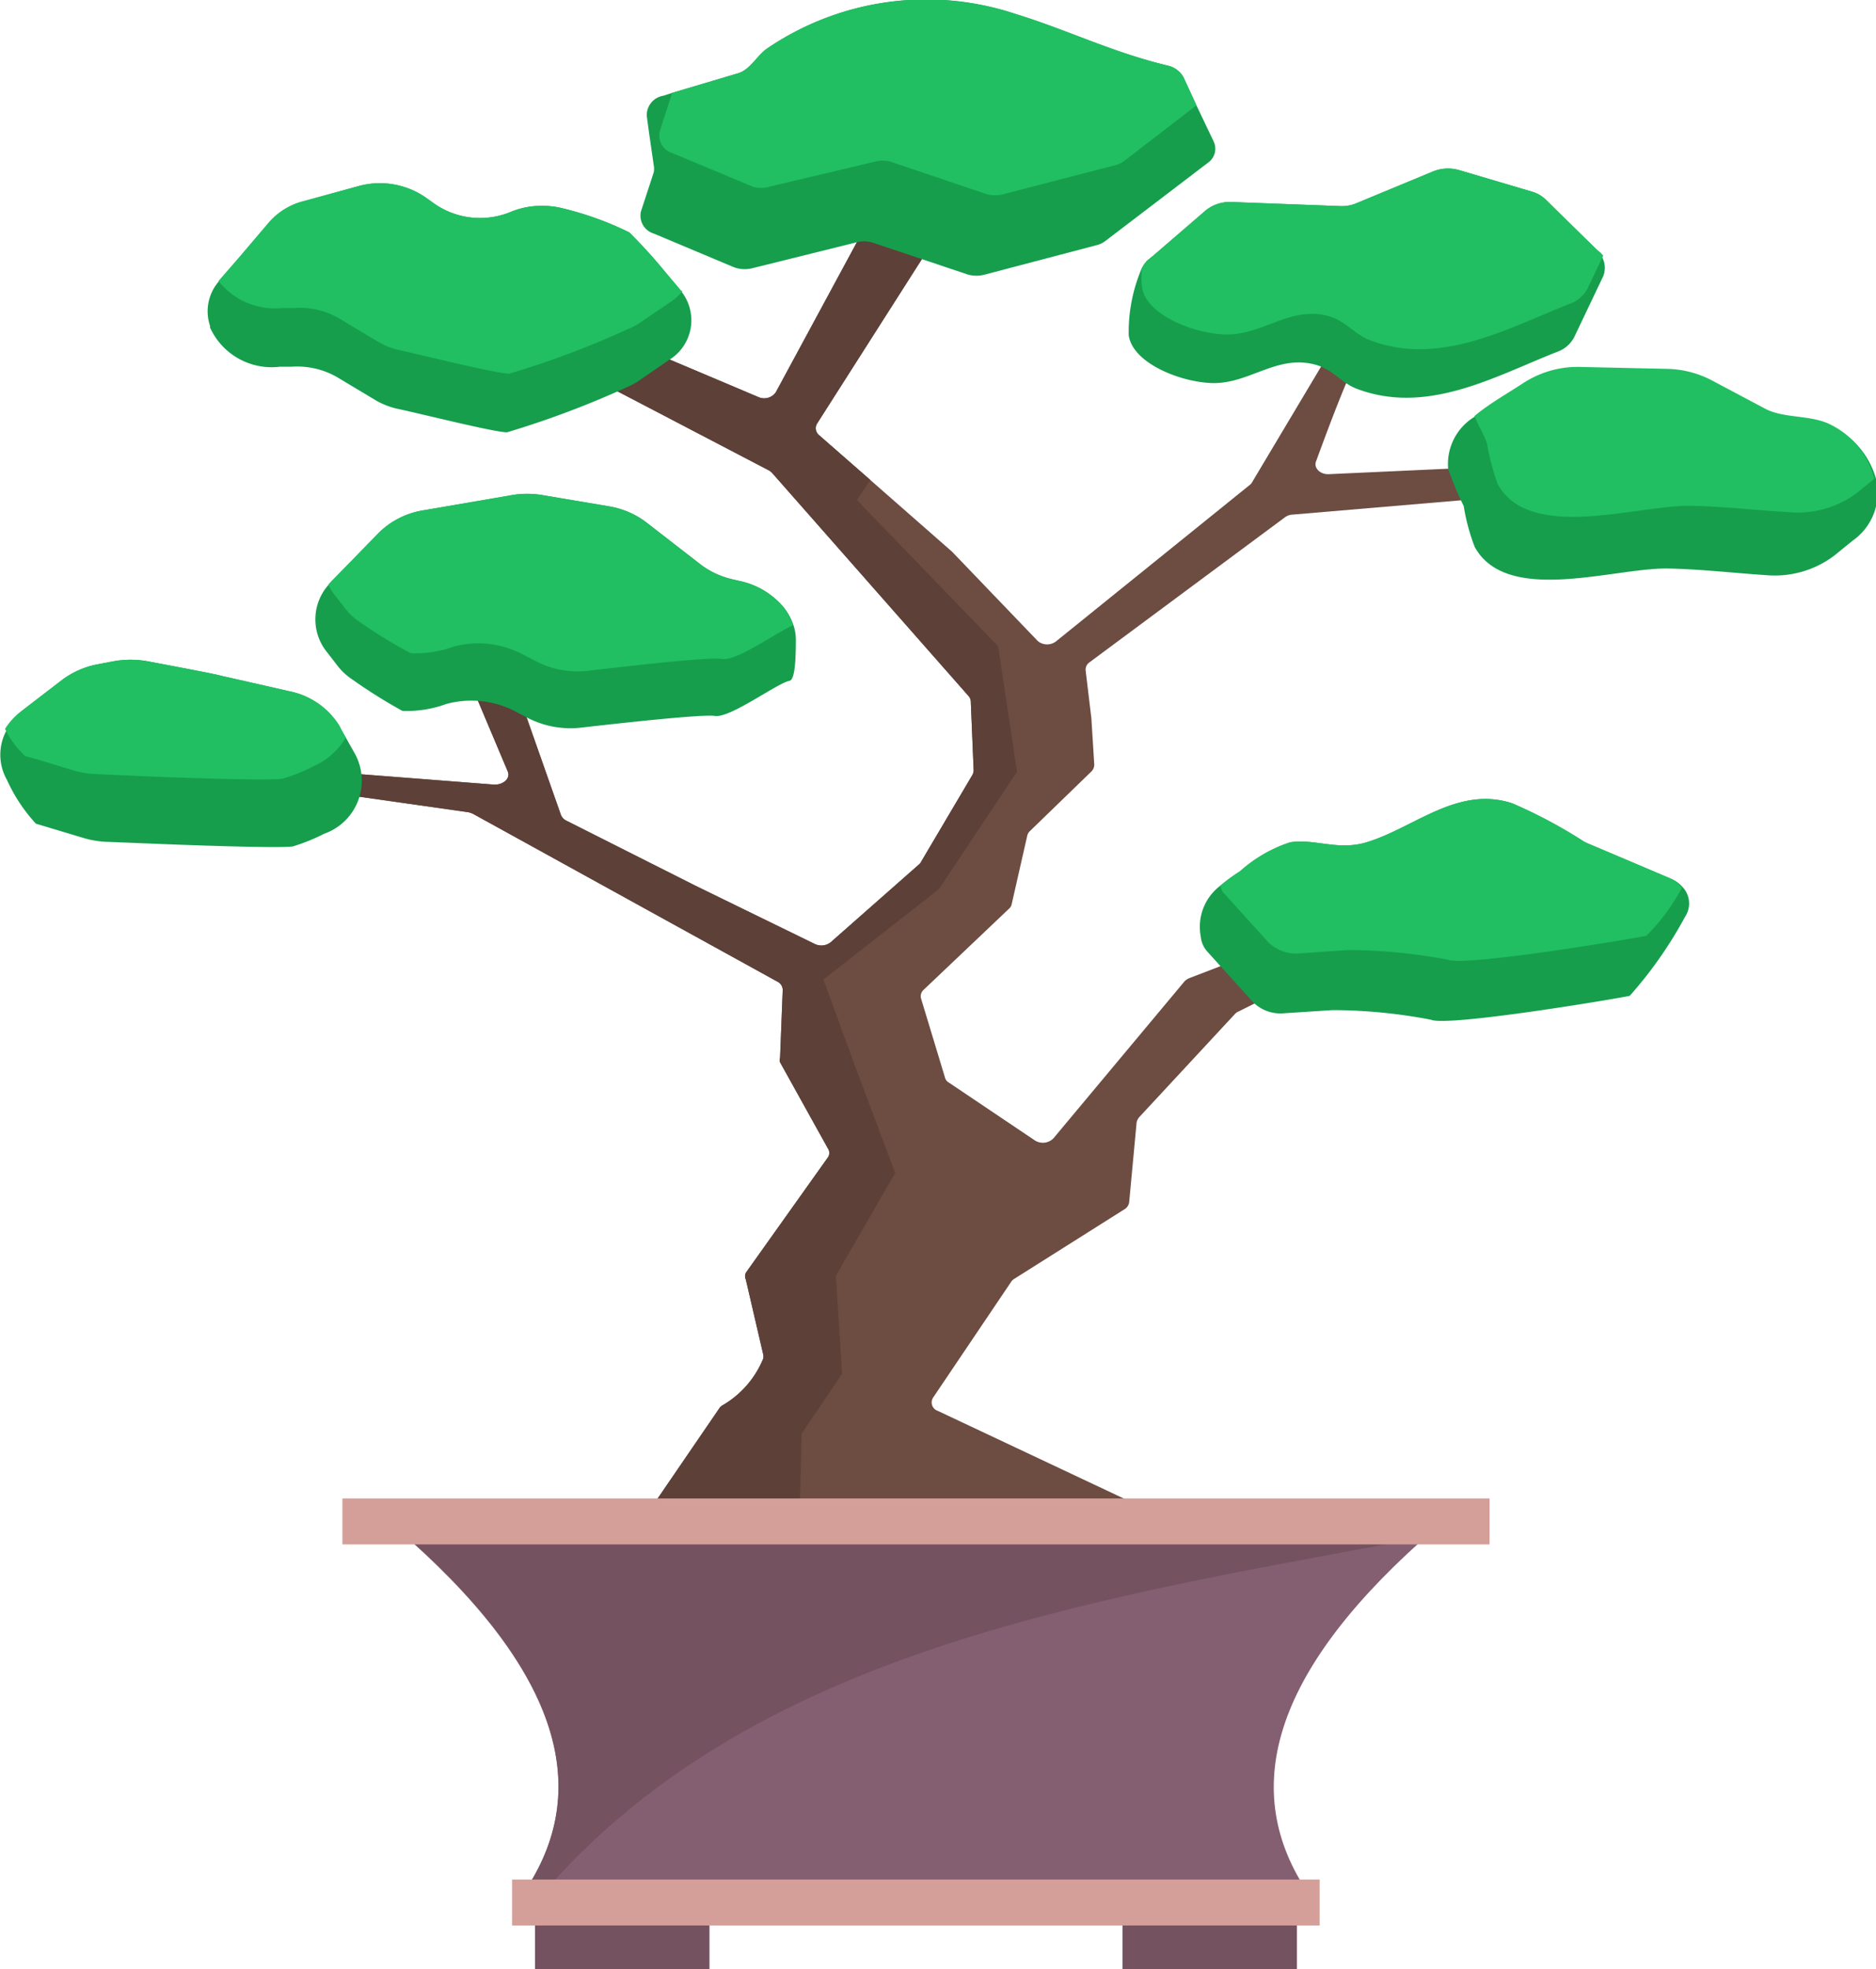
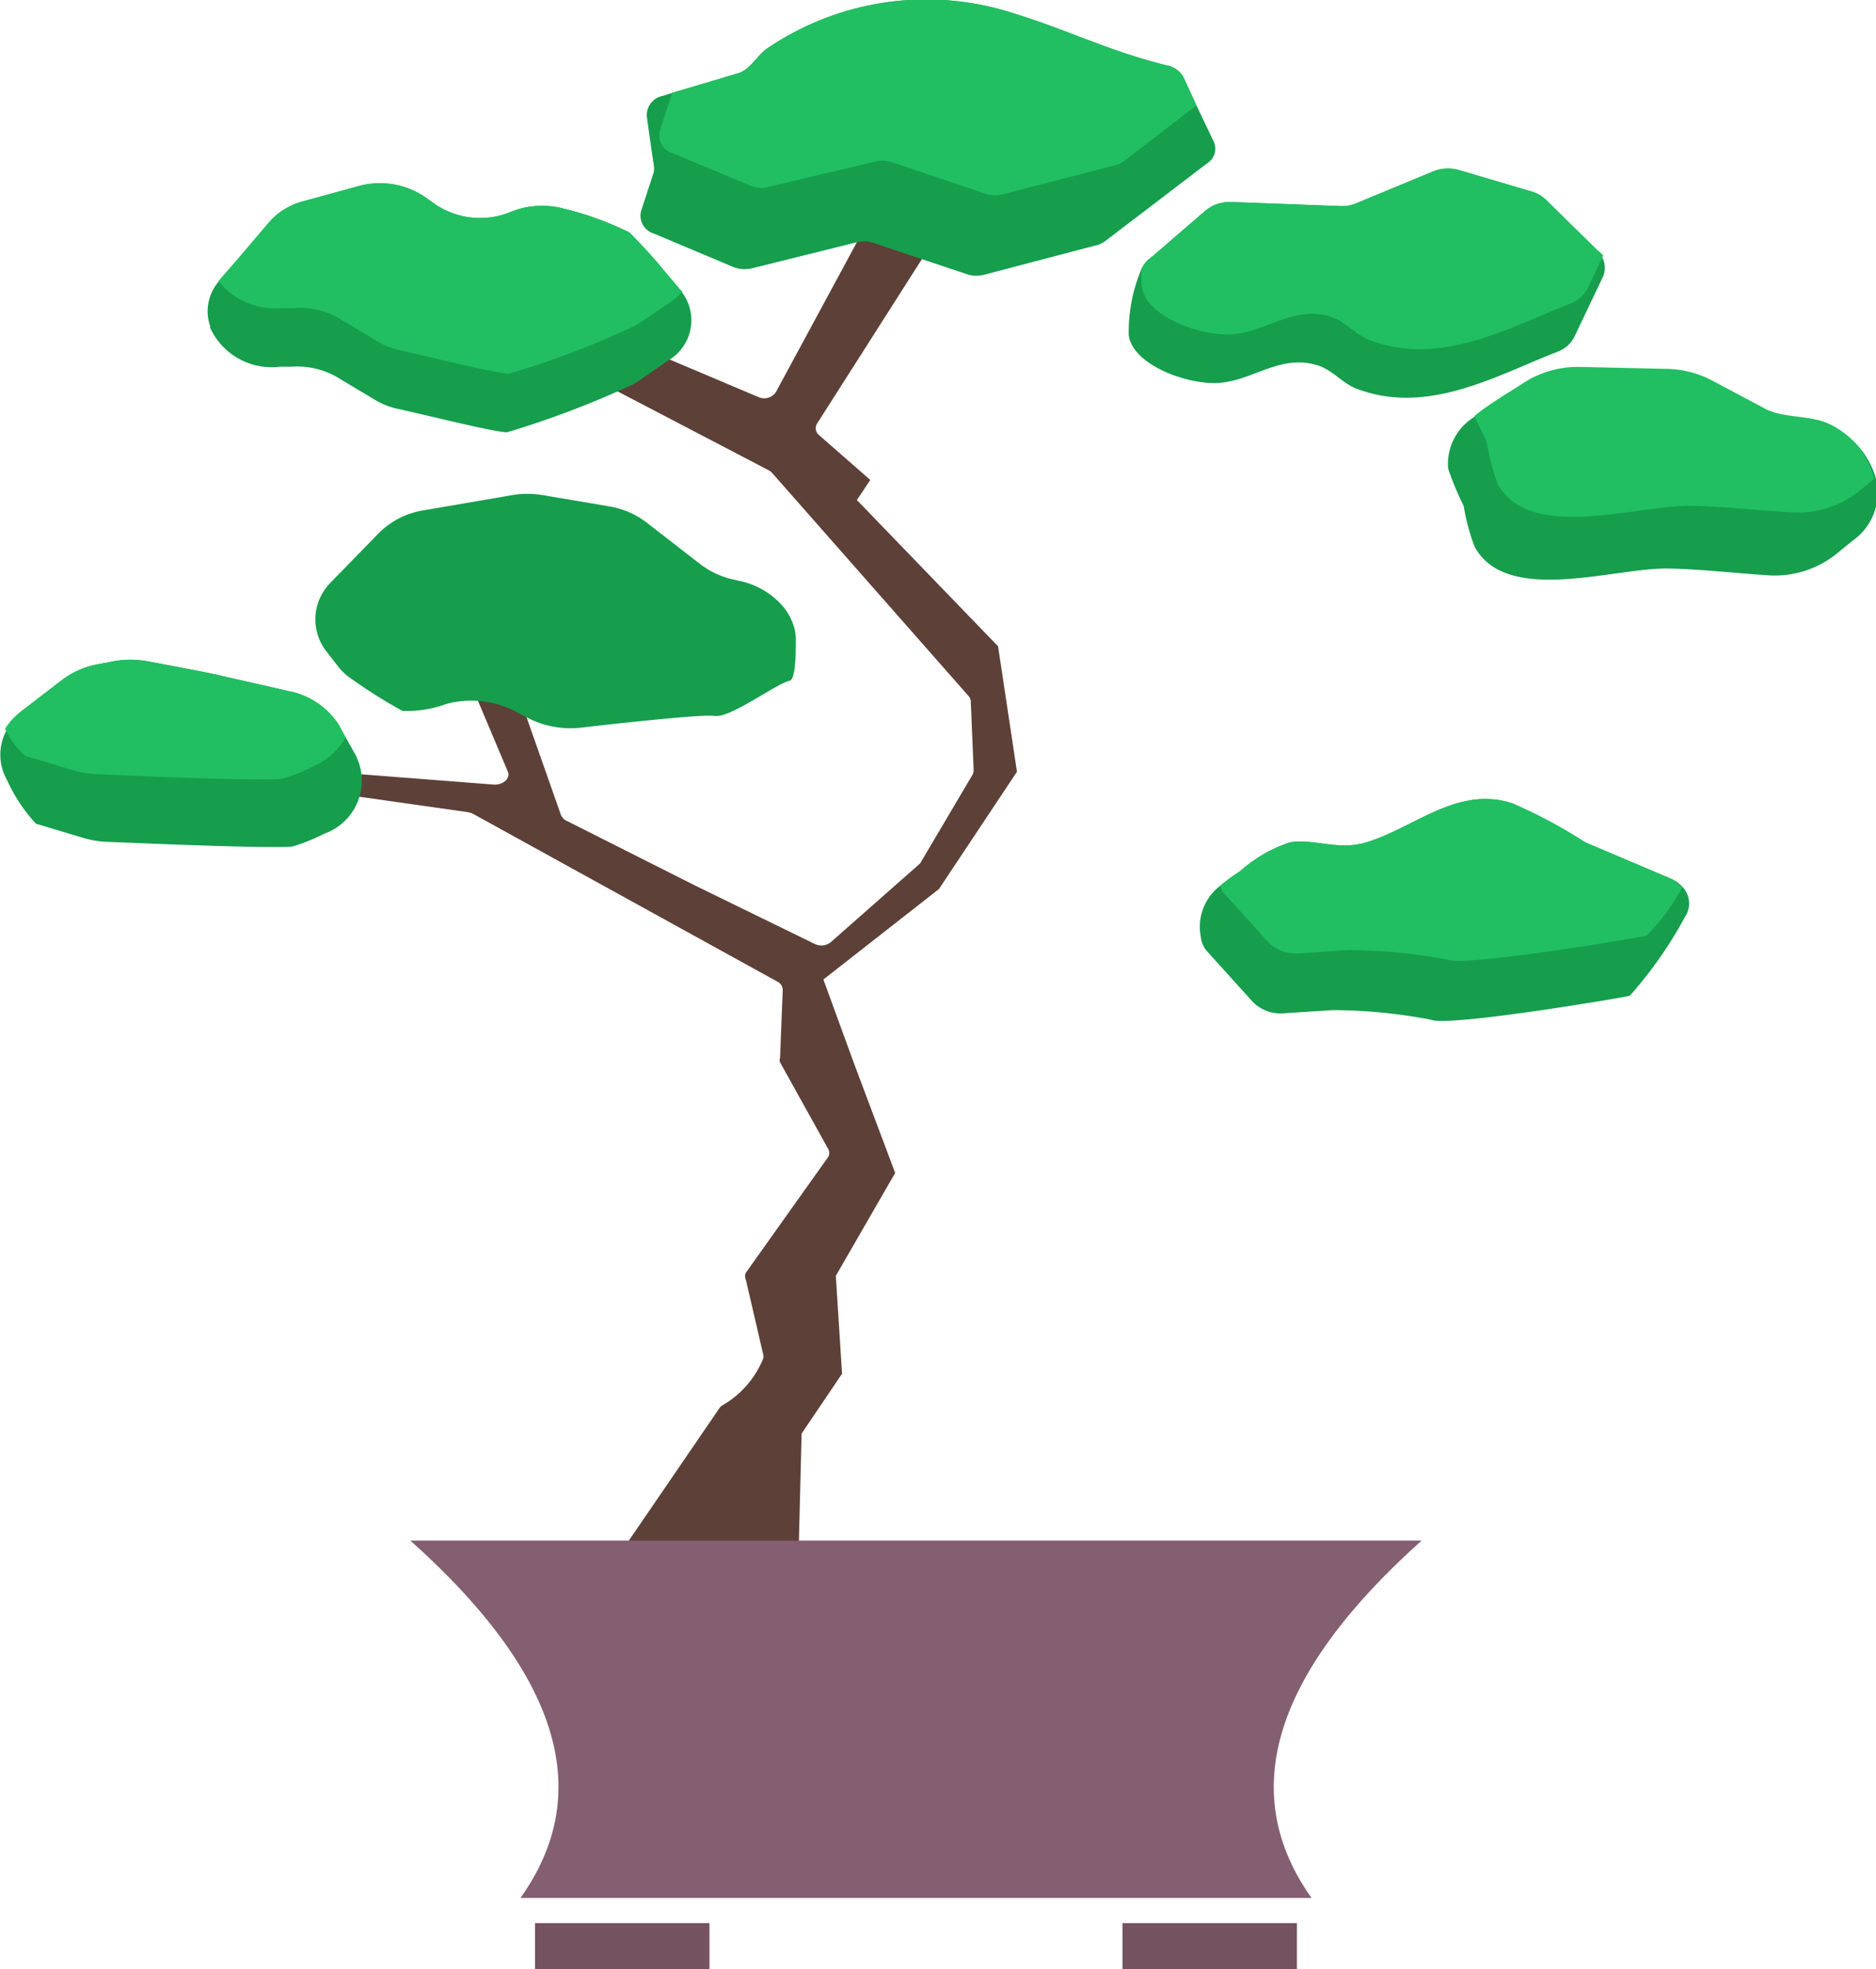
<svg xmlns="http://www.w3.org/2000/svg" viewBox="0 0 78.4 82.26">
  <defs>
    <style>.cls-1{fill:#6d4c41;}.cls-2{fill:#5d4037;}.cls-3{fill:#169e4d;}.cls-4{fill:#21bf61;}.cls-5{fill:#745260;}.cls-6{fill:#845e71;}.cls-7{fill:#d49f99;}</style>
  </defs>
  <title>икебаа600</title>
  <g id="Слой_2" data-name="Слой 2">
    <g id="Слой_1-2" data-name="Слой 1">
      <g id="_6" data-name="6">
-         <path class="cls-1" d="M71.19,19.93v.57c0,.29-.36.49-.7.39l-2-.6a.63.63,0,0,0-.24,0L54,21.5a.57.57,0,0,0-.3.11l-8.17,6.06a.37.37,0,0,0-.16.34l.24,2,.12,1.93a.4.4,0,0,1-.12.29l-2.57,2.49a.37.37,0,0,0-.11.19l-.65,2.86a.34.34,0,0,1-.11.19l-3.57,3.39a.36.36,0,0,0-.11.36l1,3.3a.34.34,0,0,0,.17.22l3.6,2.42a.62.62,0,0,0,.76-.09L49.5,41a.6.6,0,0,1,.21-.14l8.48-3.26a.61.61,0,0,1,.44,0l.72.27a.41.41,0,0,1,.29.37.47.47,0,0,1-.52.42.52.52,0,0,0-.27.07l-7.1,3.53a.45.45,0,0,0-.14.1l-4,4.31a.51.51,0,0,0-.11.22l-.31,3.33a.41.41,0,0,1-.2.3l-4.61,2.91a.4.4,0,0,0-.13.13L39,58.38a.37.37,0,0,0,.19.56l9,4.24c.44.21.28.76-.23.78l-14.51.7L26.74,65c-.41,0-.68-.32-.48-.61l3.79-5.54a.39.39,0,0,1,.16-.15,4,4,0,0,0,1.68-1.93.38.38,0,0,0,0-.21l-.72-3.1a.34.34,0,0,1,0-.29l3.43-4.82a.33.33,0,0,0,0-.37l-2-3.6a.26.26,0,0,1,0-.19l.11-2.81a.39.39,0,0,0-.22-.37L19.77,34a.86.86,0,0,0-.21-.07L4,31.72l1.25-.13a.4.4,0,0,1,.11,0l15.31,1.19c.38,0,.67-.27.55-.55L18.17,25c-.12-.28.13-.56.49-.56h1a.53.53,0,0,1,.51.31l3.27,9.29a.46.46,0,0,0,.22.24L29.06,37l5,2.44a.63.63,0,0,0,.66-.08l3.7-3.26a.28.28,0,0,0,.08-.11l2.14-3.62a.45.45,0,0,0,.05-.19l-.12-2.89a.37.37,0,0,0-.1-.22l-8.2-9.31a.53.53,0,0,0-.14-.11L17.82,12.18a.37.37,0,0,1,0-.67l.45-.3a.65.65,0,0,1,.58-.05L31.7,16.59a.59.59,0,0,0,.72-.2l4-7.4a.56.56,0,0,1,.77-.17l1.55.88a.37.37,0,0,1,.16.54l-4.75,7.45a.37.37,0,0,0,.07.48l2.15,1.88,3.42,3,0,0,3.58,3.73a.61.61,0,0,0,.78,0l8.09-6.53a.31.31,0,0,0,.09-.11l4.07-6.82a.48.48,0,0,1,.2-.17c.48-.25,2.12-1,1.22-.08S55.54,17.81,55,19.27c-.11.27.16.55.52.54l12.9-.59h.11l2.25.3A.46.46,0,0,1,71.19,19.93Z" />
        <path class="cls-2" d="M39.24,37.14l-4.83,3.78,1.3,3.56L37.41,49l-2.48,4.3.26,4.09L33.5,59.89l-.12,4.77L26.74,65c-.41,0-.68-.32-.48-.61l3.79-5.54a.39.39,0,0,1,.16-.15,4,4,0,0,0,1.68-1.93.38.38,0,0,0,0-.21l-.72-3.1a.34.34,0,0,1,0-.29l3.43-4.82a.33.33,0,0,0,0-.37l-2-3.6a.26.26,0,0,1,0-.19l.11-2.81a.39.39,0,0,0-.22-.37L19.77,34a.86.86,0,0,0-.21-.07L4,31.72l1.25-.13a.4.4,0,0,1,.11,0l15.31,1.19c.38,0,.67-.27.55-.55L18.17,25c-.12-.28.13-.56.49-.56h1a.53.53,0,0,1,.51.31l3.27,9.29a.46.46,0,0,0,.22.24L29.06,37l5,2.44a.63.63,0,0,0,.66-.08l3.7-3.26a.28.28,0,0,0,.08-.11l2.14-3.62a.45.45,0,0,0,.05-.19l-.12-2.89a.37.37,0,0,0-.1-.22l-8.2-9.31a.53.53,0,0,0-.14-.11L17.82,12.18a.37.37,0,0,1,0-.67l.45-.3a.65.65,0,0,1,.58-.05L31.7,16.59a.59.59,0,0,0,.72-.2l4-7.4a.56.56,0,0,1,.77-.17l1.55.88a.37.37,0,0,1,.16.54l-4.75,7.45a.37.37,0,0,0,.07.48l2.15,1.88-.56.84L41.71,27l.79,5.24Z" />
        <path class="cls-3" d="M70.42,38.3a17.39,17.39,0,0,1-2.31,3.3c-.41.1-7.62,1.31-8.31,1a22,22,0,0,0-3.95-.4h-.18l-2,.13a1.62,1.62,0,0,1-1.31-.47l-1.9-2.1a1.09,1.09,0,0,1-.28-.64A2.15,2.15,0,0,1,51,37a7.33,7.33,0,0,1,.82-.6,5.91,5.91,0,0,1,2.09-1.21c1-.17,2,.36,3.19,0,2-.6,3.81-2.38,6.1-1.63a20.61,20.61,0,0,1,3,1.6l.12.06,1.49.63,2,.85a1.35,1.35,0,0,1,.5.35A1,1,0,0,1,70.42,38.3Z" />
        <path class="cls-4" d="M70.29,37.09a8.56,8.56,0,0,1-1.48,2c-.42.1-7.62,1.31-8.32,1a22.71,22.71,0,0,0-4-.4h-.18l-2,.14A1.66,1.66,0,0,1,53,39.36l-1.9-2.1A.87.87,0,0,1,51,37a7.33,7.33,0,0,1,.82-.6,5.91,5.91,0,0,1,2.09-1.21c1-.17,2,.36,3.19,0,2-.6,3.81-2.38,6.1-1.63a20.61,20.61,0,0,1,3,1.6l.12.06,1.49.63,2,.85A1.35,1.35,0,0,1,70.29,37.09Z" />
        <path class="cls-3" d="M33,28.44c-.53.1-2.48,1.57-3.13,1.47-.47-.08-3.78.28-5.6.49a3.91,3.91,0,0,1-2.2-.4l-.59-.31a4,4,0,0,0-2.83-.28,4.8,4.8,0,0,1-1.83.29,21.17,21.17,0,0,1-2.09-1.31,2.53,2.53,0,0,1-.65-.61l-.41-.53a2.17,2.17,0,0,1,.07-2.83l.12-.13.87-.89,1.11-1.14a3.41,3.41,0,0,1,1.86-.94l3.67-.63a3.77,3.77,0,0,1,1.34,0l2.73.46a3.52,3.52,0,0,1,1.57.67l2.27,1.76a3.52,3.52,0,0,0,1.37.63l.26.06a3.28,3.28,0,0,1,1.67.91,2.38,2.38,0,0,1,.58.94,1.92,1.92,0,0,1,.1.59C33.26,27.56,33.22,28.39,33,28.44Z" />
        <path class="cls-3" d="M50.48,6.8l-4.29,3.27a1,1,0,0,1-.39.18l-4.64,1.22a1.32,1.32,0,0,1-.71,0l-4-1.34a1.21,1.21,0,0,0-.68,0l-4.35,1.08a1.31,1.31,0,0,1-.76-.05L27.33,9.76a.78.78,0,0,1-.54-.94l.53-1.62a.77.77,0,0,0,0-.3l-.19-1.31-.1-.74A.82.82,0,0,1,27.72,4l.37-.12h0l2.76-.82c.49-.15.77-.7,1.16-1A11.82,11.82,0,0,1,42.4.57c2.24.69,4.06,1.61,6.4,2.17a1,1,0,0,1,.66.49L50,4.4l.72,1.51A.71.71,0,0,1,50.48,6.8Z" />
        <path class="cls-4" d="M50,4.4,47,6.71a1,1,0,0,1-.39.19L41.94,8.11a1.32,1.32,0,0,1-.71,0l-4-1.35a1.25,1.25,0,0,0-.69,0L32.19,7.79a1.2,1.2,0,0,1-.75,0L28.11,6.4a.77.77,0,0,1-.53-.94l.51-1.58h0l2.76-.82c.49-.15.77-.7,1.16-1A11.82,11.82,0,0,1,42.4.57c2.24.69,4.06,1.61,6.4,2.17a1,1,0,0,1,.66.49Z" />
        <path class="cls-3" d="M67,11.54l-1.21,2.54a1.27,1.27,0,0,1-.69.61c-2.57,1-5.45,2.69-8.43,1.54-.63-.25-1-.82-1.72-1-1.63-.43-2.79.86-4.38.77-1.34-.07-3.25-.86-3.4-2a6.78,6.78,0,0,1,.54-2.78h0a1.19,1.19,0,0,1,.26-.36l.2-.16L50.4,8.78a1.61,1.61,0,0,1,1.08-.34L56,8.61a1.57,1.57,0,0,0,.71-.13l3.16-1.31a1.66,1.66,0,0,1,1.12-.06L64,8a1.38,1.38,0,0,1,.62.36l2.11,2.07a1.15,1.15,0,0,1,.19.26A.93.93,0,0,1,67,11.54Z" />
        <path class="cls-4" d="M67,10.68l-.66,1.38a1.32,1.32,0,0,1-.68.61c-2.58,1-5.46,2.68-8.44,1.53-.63-.25-1-.81-1.72-1-1.63-.43-2.78.86-4.38.77-1.34-.07-3.25-.85-3.4-2a4,4,0,0,1,0-.75h0a1.19,1.19,0,0,1,.26-.36l.2-.16L50.4,8.78a1.61,1.61,0,0,1,1.08-.34L56,8.61a1.57,1.57,0,0,0,.71-.13l3.16-1.31a1.66,1.66,0,0,1,1.12-.06L64,8a1.38,1.38,0,0,1,.62.36l2.11,2.07A1.15,1.15,0,0,1,67,10.68Z" />
        <path class="cls-3" d="M77.42,22.59l-.75.61a4.12,4.12,0,0,1-2.83.83c-1.39-.09-2.81-.26-4.21-.28-2.29,0-6.67,1.51-8-.9a8.47,8.47,0,0,1-.46-1.71,12.27,12.27,0,0,1-.65-1.56,2.3,2.3,0,0,1,1.09-2.16c.61-.51,1.37-.94,2-1.35a4.17,4.17,0,0,1,2.45-.7l3.58.08a4.21,4.21,0,0,1,1.87.47l2.24,1.19c.76.41,1.85.26,2.66.63a3.48,3.48,0,0,1,2,2.3A2.45,2.45,0,0,1,77.42,22.59Z" />
        <path class="cls-4" d="M78.33,20l-.7.57a4.12,4.12,0,0,1-2.83.83c-1.4-.08-2.81-.25-4.21-.27-2.29,0-6.67,1.5-8-.91a9.77,9.77,0,0,1-.45-1.71c-.14-.39-.37-.75-.52-1.13.61-.51,1.37-.94,2-1.35a4.17,4.17,0,0,1,2.45-.7l3.58.08a4.21,4.21,0,0,1,1.87.47l2.24,1.19c.76.41,1.85.26,2.66.63A3.48,3.48,0,0,1,78.33,20Z" />
-         <path class="cls-4" d="M33.14,26.12c-.69.31-2.36,1.5-2.95,1.41s-3.77.28-5.59.49a3.8,3.8,0,0,1-2.21-.4l-.58-.3A4,4,0,0,0,19,27a4.8,4.8,0,0,1-1.83.29A19.43,19.43,0,0,1,15.06,26a2.5,2.5,0,0,1-.65-.6L14,24.87a2.11,2.11,0,0,1-.28-.45l.12-.13.87-.89,1.11-1.14a3.41,3.41,0,0,1,1.86-.94l3.67-.63a3.77,3.77,0,0,1,1.34,0l2.73.46a3.52,3.52,0,0,1,1.57.67l2.27,1.76a3.52,3.52,0,0,0,1.37.63l.26.06a3.28,3.28,0,0,1,1.67.91A2.38,2.38,0,0,1,33.14,26.12Z" />
        <path class="cls-3" d="M13.55,34.83a8.11,8.11,0,0,1-1.31.53c-.66.1-5.74-.11-5.74-.11l-2-.08a3.94,3.94,0,0,1-1-.16l-2-.6A6.85,6.85,0,0,1,.29,32.58a2.13,2.13,0,0,1,0-2.1A2.8,2.8,0,0,1,1,29.63L2.6,28.4a3.59,3.59,0,0,1,1.49-.65l.63-.12a4,4,0,0,1,1.47,0c1,.19,2.77.52,3.05.6l2.86.65a3.19,3.19,0,0,1,2.07,1.42l.16.3.12.21.4.71A2.35,2.35,0,0,1,13.55,34.83Z" />
        <path class="cls-4" d="M14.45,30.81A2.89,2.89,0,0,1,13.12,32a6.56,6.56,0,0,1-1.32.53c-.65.11-5.74-.1-5.74-.1l-2-.09a3.65,3.65,0,0,1-1-.16c-.63-.19-1.69-.52-2-.59a3.74,3.74,0,0,1-.85-1.14A2.8,2.8,0,0,1,1,29.63L2.6,28.4a3.59,3.59,0,0,1,1.49-.65l.63-.12a4,4,0,0,1,1.47,0c1,.19,2.77.52,3.05.6l2.86.65a3.19,3.19,0,0,1,2.07,1.42l.16.3Z" />
        <path class="cls-3" d="M27.94,15.05l-1.26.87a3.24,3.24,0,0,1-.49.26,38.75,38.75,0,0,1-5,1.88c-.53,0-3.53-.76-4.66-1a3.26,3.26,0,0,1-.8-.32l-1.67-1a3.34,3.34,0,0,0-1.86-.42l-.5,0a2.83,2.83,0,0,1-2.92-1.63l0-.07a1.9,1.9,0,0,1,.37-1.87h0l.87-1,1.25-1.47a2.86,2.86,0,0,1,1.43-.87L15,7.77a3.37,3.37,0,0,1,2.73.44l.48.34a3.35,3.35,0,0,0,3.14.3,3.34,3.34,0,0,1,1.3-.25,3.39,3.39,0,0,1,.89.11,13.28,13.28,0,0,1,2.76,1,21.83,21.83,0,0,1,1.54,1.7l.6.71.06.09A1.94,1.94,0,0,1,27.94,15.05Z" />
        <path class="cls-4" d="M28.52,12.17a2.33,2.33,0,0,1-.49.44l-1.27.86a2.45,2.45,0,0,1-.48.26,37.3,37.3,0,0,1-5,1.88c-.53,0-3.53-.75-4.66-1a3,3,0,0,1-.8-.32l-1.67-1a3.2,3.2,0,0,0-1.86-.42l-.51,0a3,3,0,0,1-2.65-1.13h0l.87-1,1.25-1.47a2.86,2.86,0,0,1,1.43-.87L15,7.77a3.37,3.37,0,0,1,2.73.44l.48.34a3.35,3.35,0,0,0,3.14.3,3.34,3.34,0,0,1,1.3-.25,3.39,3.39,0,0,1,.89.11,13.28,13.28,0,0,1,2.76,1,21.83,21.83,0,0,1,1.54,1.7l.6.71Z" />
        <rect class="cls-5" x="22.36" y="80.34" width="7.29" height="1.92" />
        <rect class="cls-5" x="46.91" y="80.34" width="7.29" height="1.92" />
        <path class="cls-6" d="M21.75,79.29H54.81c-3-4.23-1.86-9.14,4.6-14.93l-.19,0H17.34l-.19,0C23.62,70.15,24.77,75.06,21.75,79.29Z" />
-         <path class="cls-5" d="M58.92,64.33H17.34l-.19,0c6.47,5.79,7.62,10.7,4.6,14.93h.8C31.28,69,45.5,66.83,58.92,64.33Z" />
-         <rect class="cls-7" x="14.31" y="62.6" width="47.94" height="1.92" />
-         <rect class="cls-7" x="21.4" y="78.52" width="33.75" height="1.92" />
      </g>
    </g>
  </g>
</svg>